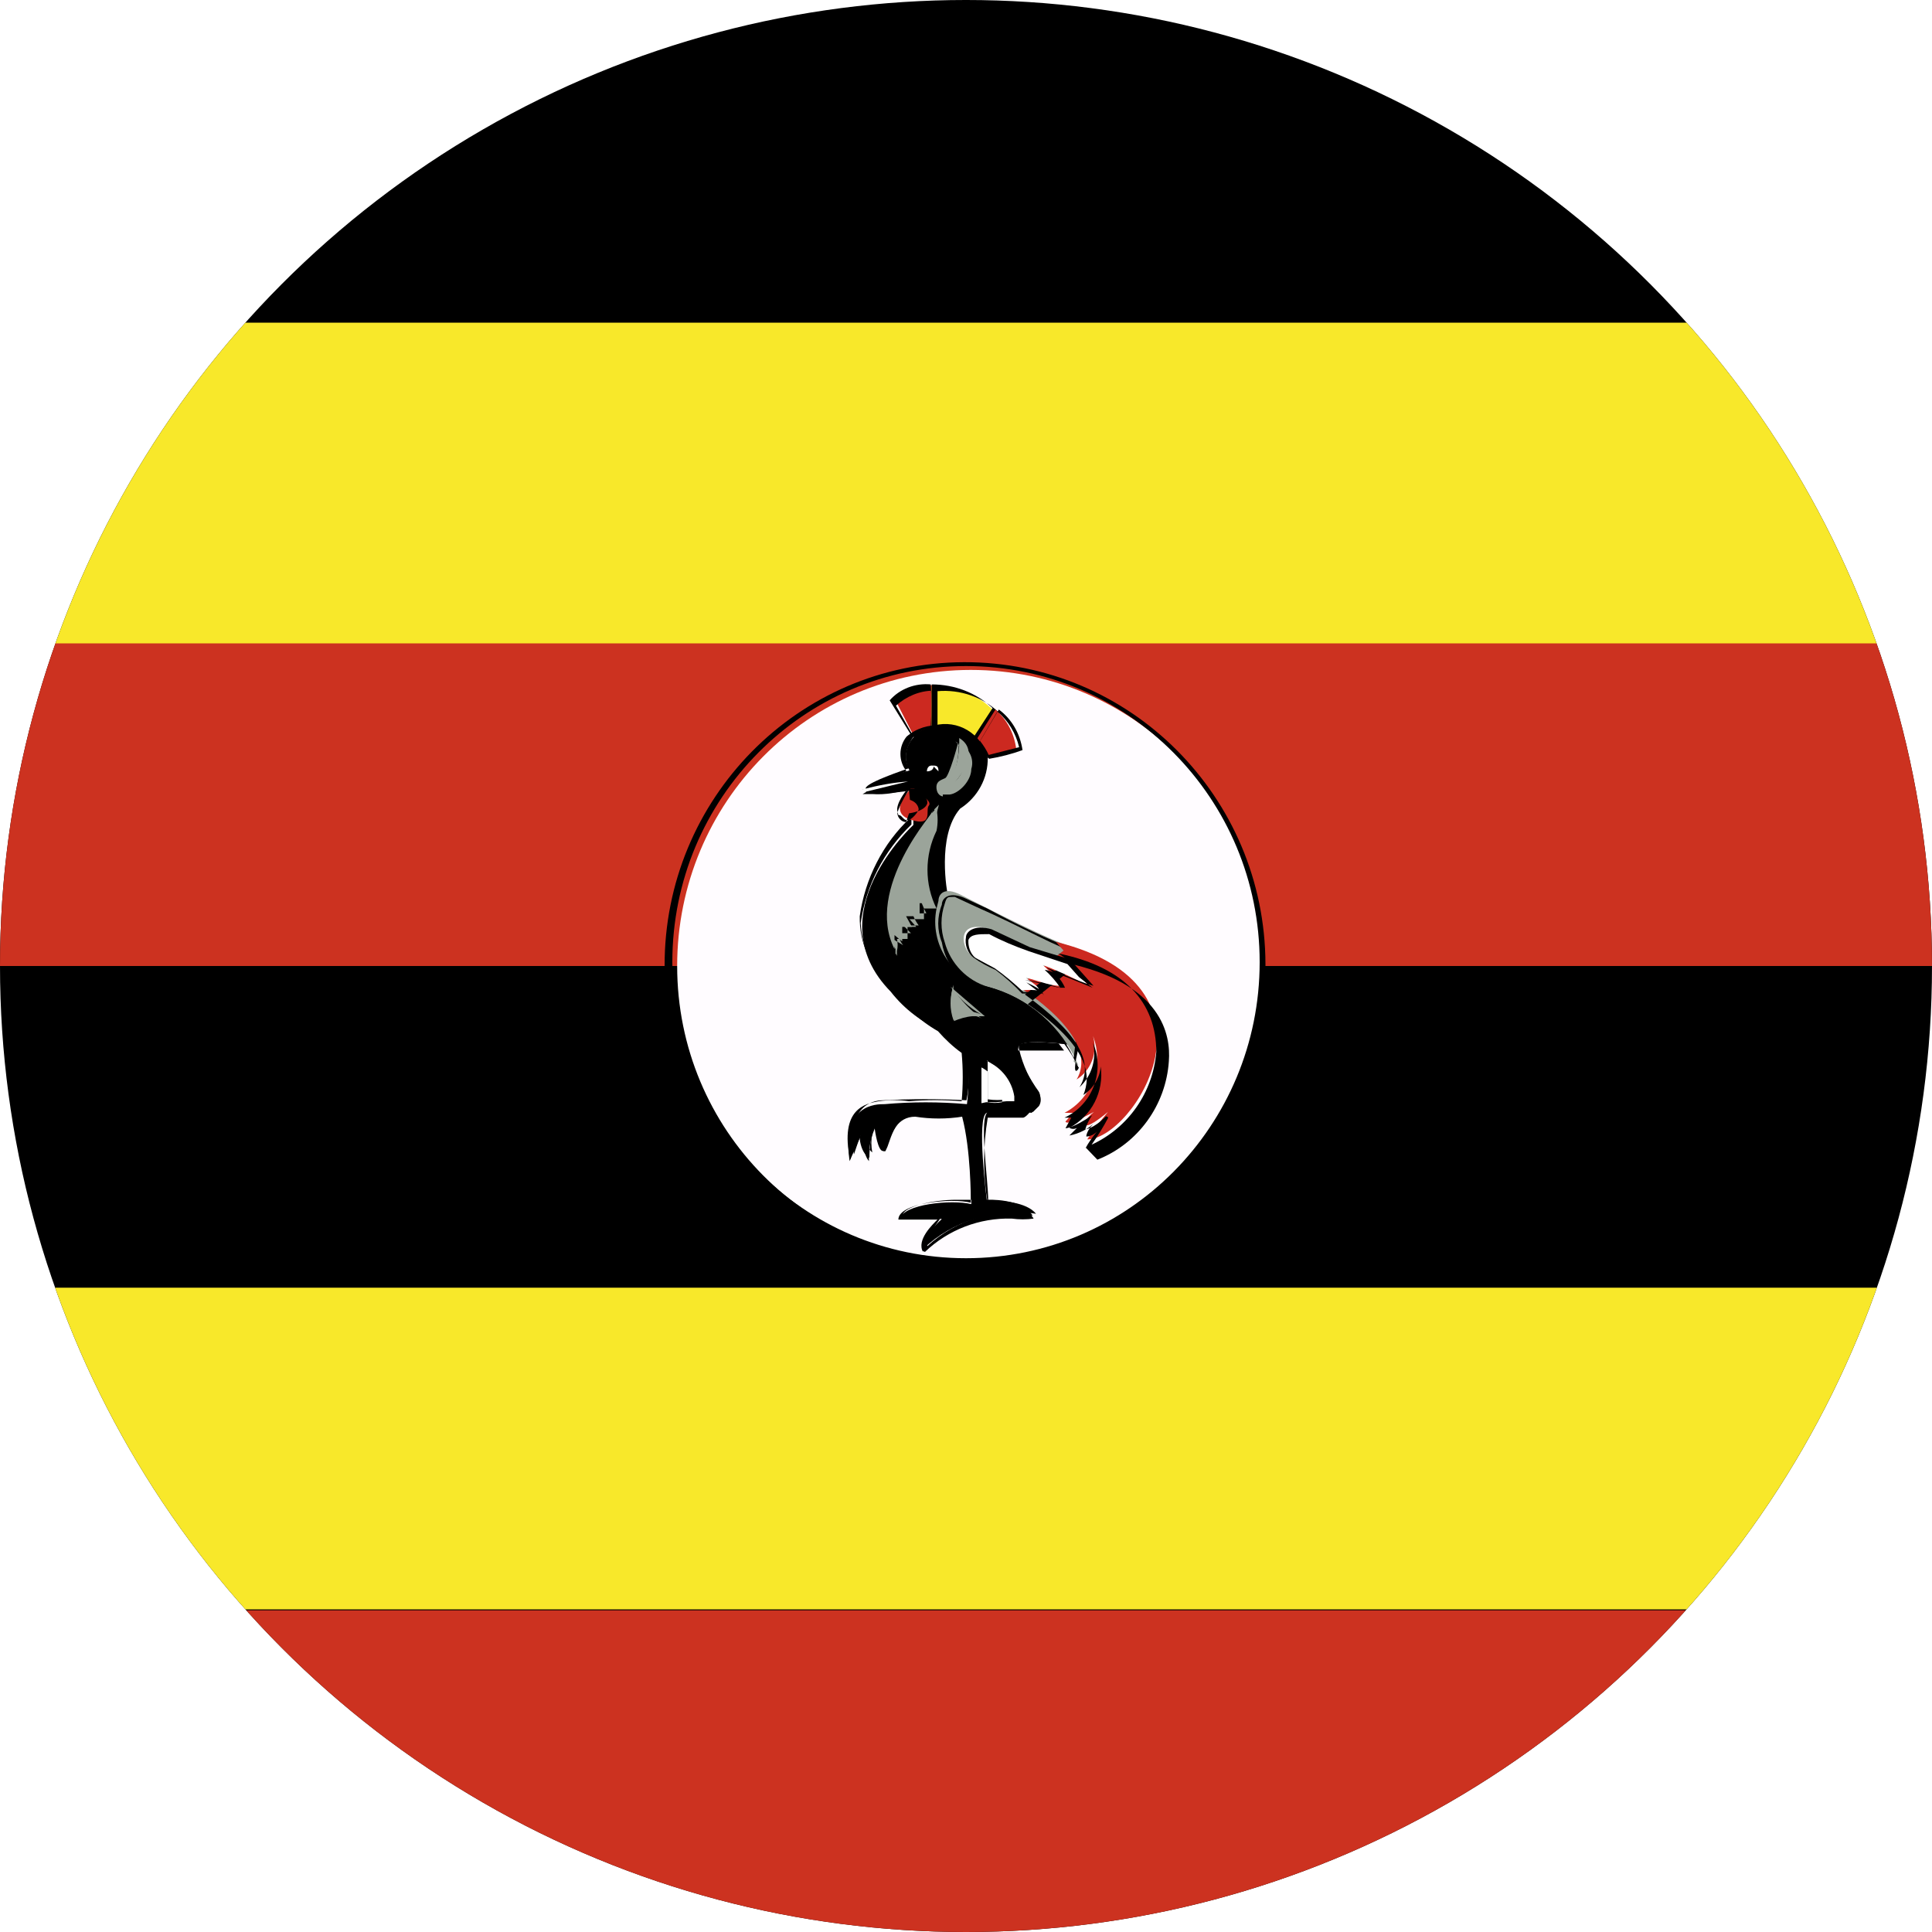
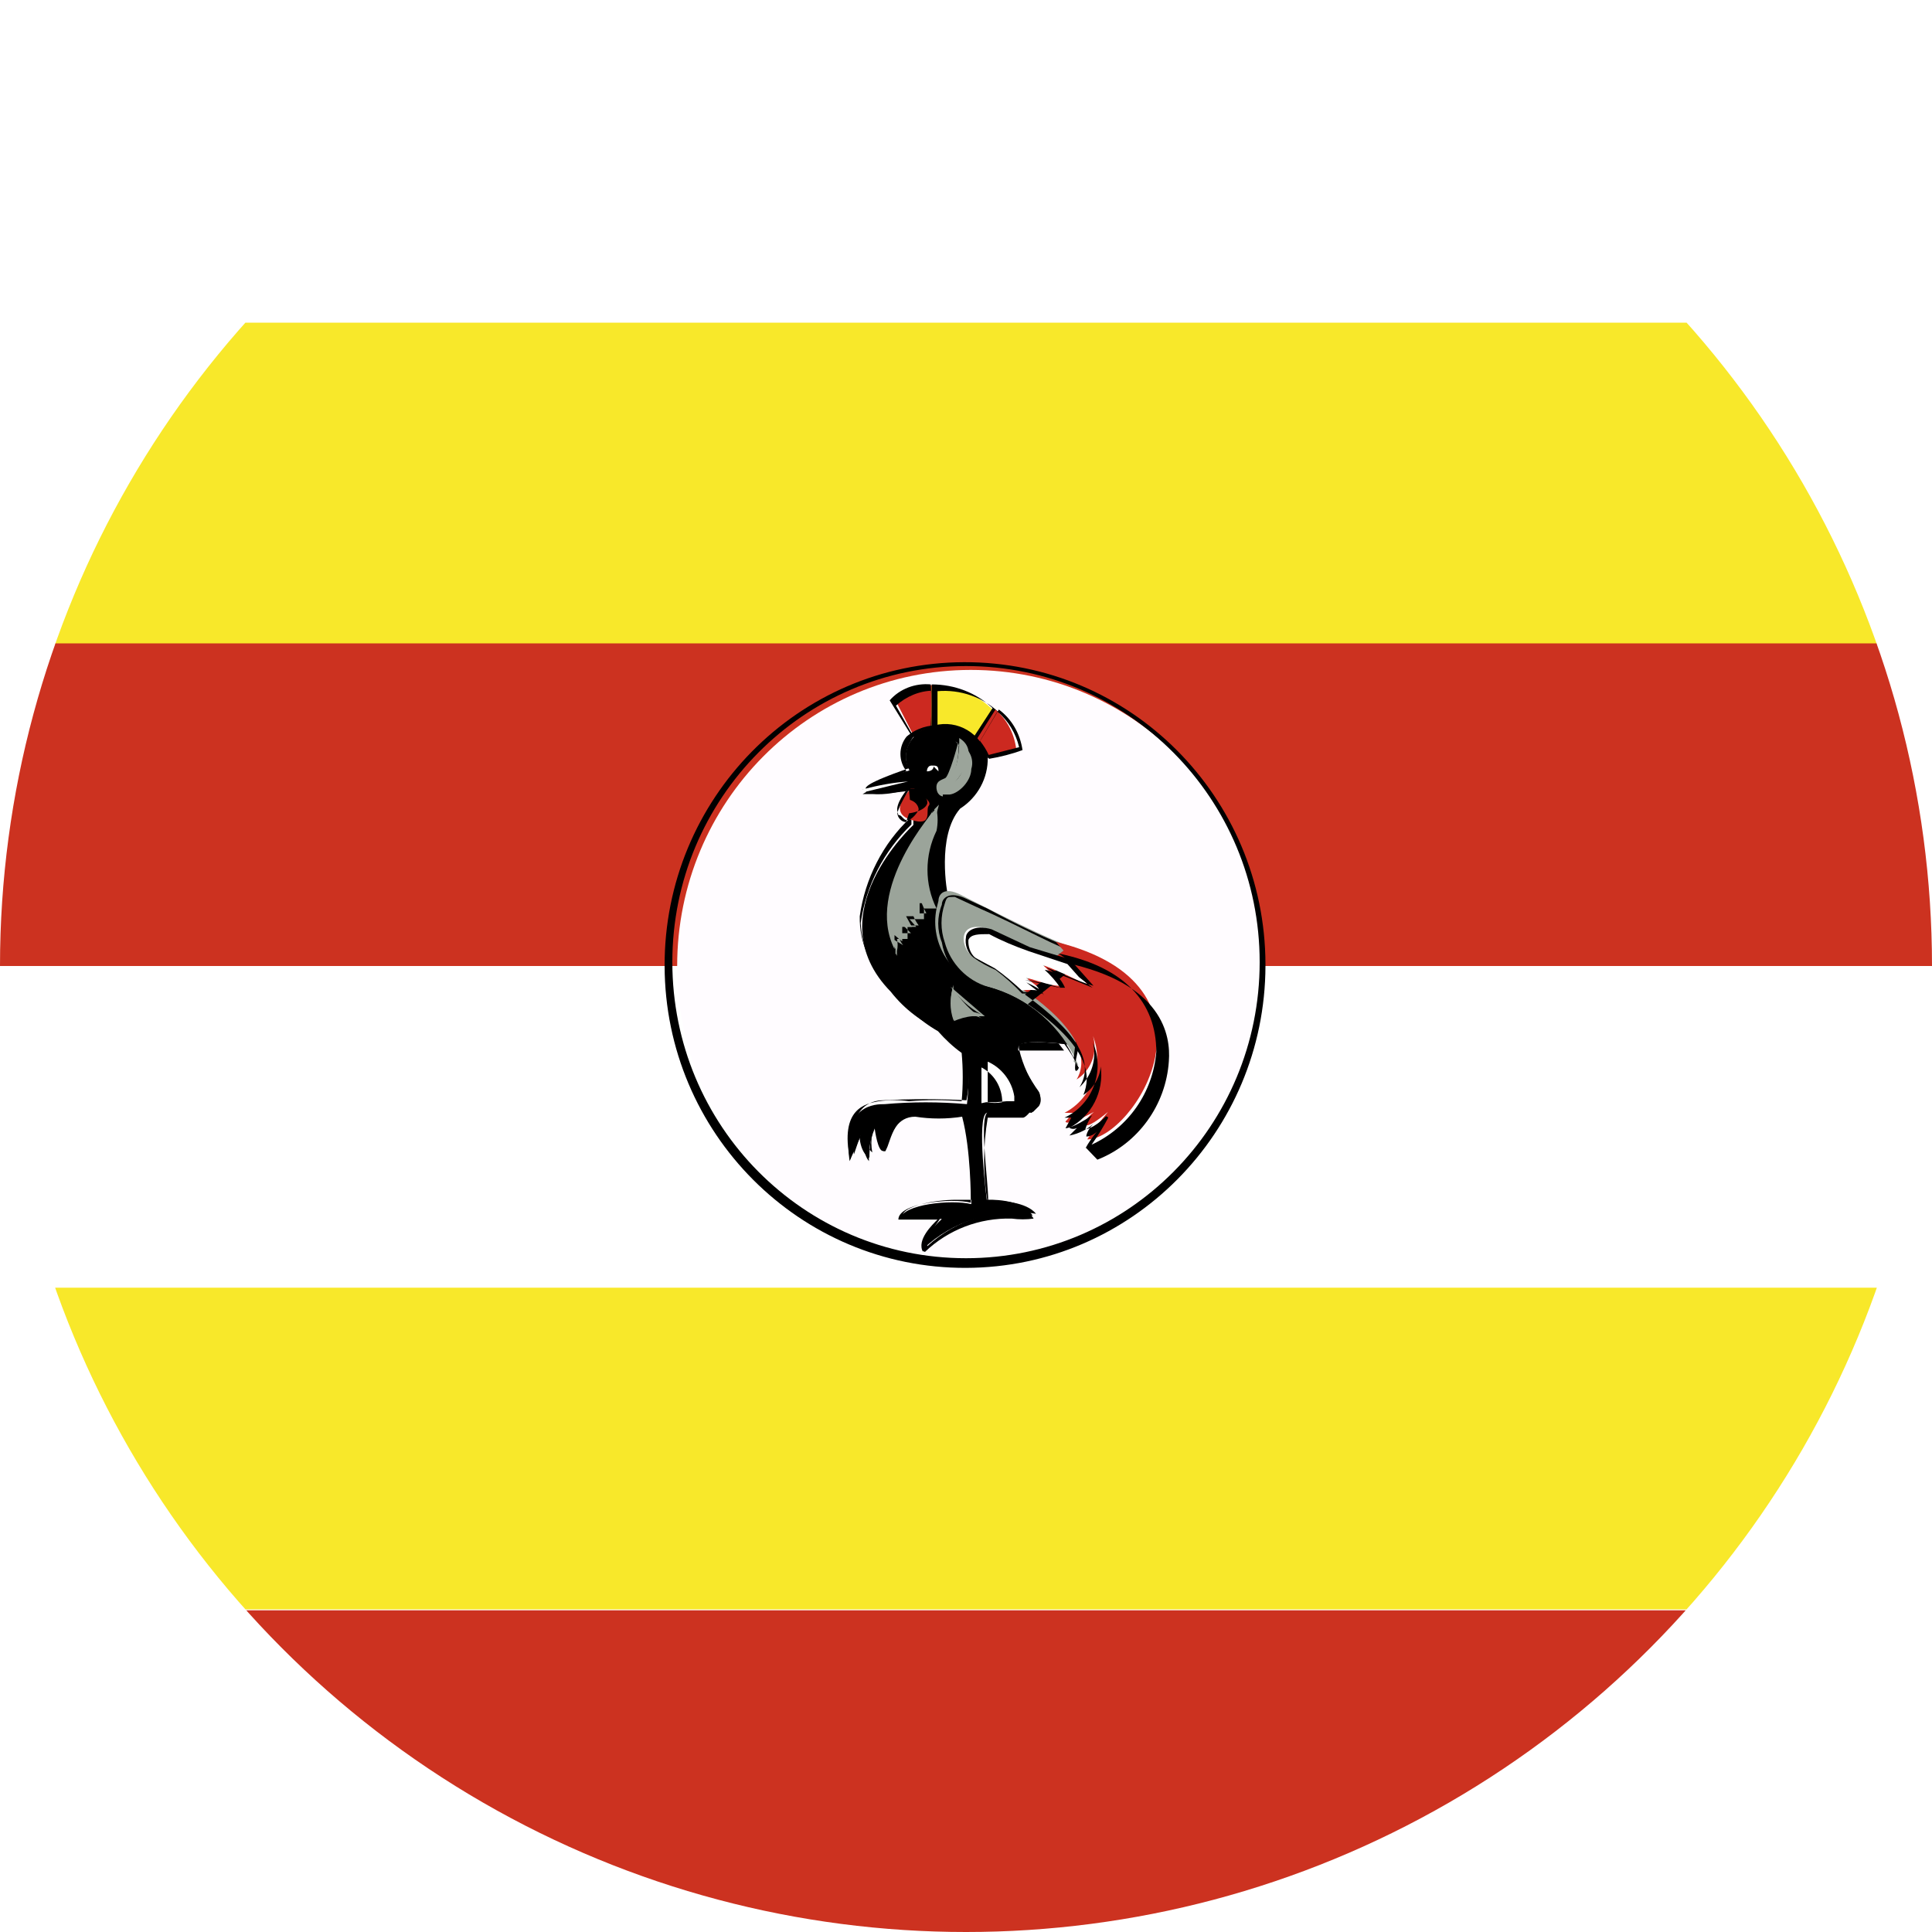
<svg xmlns="http://www.w3.org/2000/svg" id="Uganda" width="40" height="40" viewBox="0 0 40 40" aria-hidden="true" role="img" aria-labelledby="Uganda">
  <title>Uganda</title>
  <desc>Musaned Employment from Uganda</desc>
  <defs>
    <style>.cls-1{clip-path:url(#clippath);}.cls-2{fill:none;}.cls-2,.cls-3,.cls-4,.cls-5,.cls-6,.cls-7,.cls-8,.cls-9{stroke-width:0px;}.cls-10{clip-path:url(#clippath-1);}.cls-4{fill:#f8e82a;}.cls-5{fill:#9ba49a;}.cls-6{fill:#cc2920;}.cls-7{fill:#cc3220;}.cls-8{fill:#fffcff;}.cls-9{fill:#fff;}</style>
    <clipPath id="clippath">
      <circle class="cls-2" cx="20" cy="20" r="20" />
    </clipPath>
    <clipPath id="clippath-1">
      <rect class="cls-2" x="-14" width="68" height="40" />
    </clipPath>
  </defs>
  <g class="cls-1">
    <g id="uganda">
-       <rect class="cls-3" x="-14" width="68" height="40" />
      <rect class="cls-4" x="-14" y="6.68" width="68" height="6.66" />
      <rect class="cls-7" x="-14" y="13.32" width="68" height="6.68" />
      <rect class="cls-4" x="-14" y="26.66" width="68" height="6.66" />
      <rect class="cls-7" x="-14" y="33.34" width="68" height="6.66" />
      <g class="cls-10">
        <path class="cls-8" d="m26.18,20c0,3.38-2.72,6.13-6.08,6.13s-6.08-2.74-6.08-6.13,2.72-6.13,6.08-6.13,6.08,2.74,6.08,6.13Z" />
        <path class="cls-3" d="m20,26.25c-3.44.01-6.23-2.79-6.24-6.25-.01-3.46,2.76-6.28,6.2-6.29,3.44-.01,6.23,2.79,6.24,6.25,0,.01,0,.03,0,.04-.01,3.45-2.78,6.24-6.2,6.25Zm0-12.46c-3.36,0-6.08,2.74-6.08,6.13s2.72,6.13,6.08,6.13,6.08-2.74,6.08-6.13h0c0-3.38-2.72-6.13-6.08-6.13Z" />
        <path class="cls-6" d="m18.91,15.22l-.38-.74c.22-.21.51-.31.81-.29v.84l-.43.18Z" />
        <path class="cls-3" d="m18.89,15.26l-.47-.76c.21-.24.53-.36.85-.33.02.29.02.57,0,.86l-.45.22h.06Zm.43-.96c-.28,0-.56.12-.77.31l.38.67.36-.18v-.8h.02Z" />
        <path class="cls-4" d="m19.29,15.04v-.84c.48-.02.94.17,1.28.51l-.45.63-.83-.31Z" />
        <path class="cls-3" d="m20.2,15.38l-.91-.33v-.88h0c.47,0,.92.17,1.26.49l-.45.69.1.02Zm-.79-1.08v.8l.85.27.43-.61c-.34-.33-.81-.49-1.28-.45Z" />
        <path class="cls-6" d="m20.2,15.34l.41-.65c.24.21.39.5.43.82l-.59.14-.18-.31h-.06Z" />
        <path class="cls-3" d="m20.45,15.69h0c-.05-.11-.11-.21-.18-.31l.41-.69c.27.2.44.5.49.84-.22.08-.45.14-.69.18l-.02-.02Zm-.16-.35c.07.09.13.18.18.29l.63-.16c-.07-.29-.22-.54-.45-.74l-.36.61Z" />
        <path class="cls-3" d="m19.11,25.86c.61-.58,1.45-.84,2.27-.69-.22-.37-.95-.33-.95-.33,0,0-.22-1.72,0-1.8.31-.04.62-.04.93,0,0,0,.26-.29.14-.45s-.55-.84-.38-.96,1.05,0,1.05,0l-2.55-3.11s-.24-1.21.26-1.78c.36-.23.58-.63.57-1.06-.13-.49-.62-.79-1.11-.66-.15.04-.28.11-.39.21-.2.18-.26.48-.12.72,0,0-.87.25-.91.41-.04.16.99,0,.99,0v.72s-2.03,1.86-.47,3.45h0c.29.37.66.65,1.09.82.55.55.49.47.49.47.04.35.04.7,0,1.04-.57-.05-1.14-.05-1.7,0-.2,0-.89,0-.73,1.18l.26-.59s0,.43.14.59c-.01-.26.04-.52.16-.76,0,0,0,.49.14.55s.12-.78.69-.72c.34.03.68.03,1.01,0,.09.6.13,1.21.12,1.82-.41-.1-1.42,0-1.48.31.29-.05.58-.05.87,0,0,0-.49.41-.34.65l-.06-.04Z" />
        <path class="cls-3" d="m19.11,25.92h0c-.14-.25.2-.57.3-.67h-.81c0-.35,1.11-.45,1.5-.35,0-.1,0-1.1-.18-1.78-.32.05-.65.05-.97,0h0c-.38,0-.49.35-.57.55s0,.16-.1.16-.16-.37-.18-.53c-.07.22-.1.45-.1.67-.22-.12-.22-.55-.2-.57l-.2.61c-.22-1.06.32-1.16.59-1.21h0c.21-.03.42-.03.63,0,.36-.03.73-.03,1.09,0,.03-.33.03-.67,0-1h0c-.18-.13-.34-.28-.49-.45-.4-.23-.74-.55-.99-.94h0c.29.37.66.65,1.09.82.41.43.47.47.49.47.07.36.07.73,0,1.08-.57-.03-1.15-.03-1.72,0h0c-.26,0-.75.14-.61,1.12l.2-.59s0,.41.18.55c-.05-.25,0-.51.12-.74.04.19.1.37.18.55v-.14c0-.22.2-.57.57-.57.36.04.72.04,1.07,0,.11.62.17,1.25.16,1.88h-.36c-.49,0-1.07.14-1.11.31.09-.02.18-.02.26,0,.19-.02.38-.02.57,0-.1.16-.36.45-.32.65.61-.56,1.44-.81,2.25-.67-.2-.25-.73-.27-.89-.27h-.1c0-.43-.2-1.76,0-1.84.31-.04.62-.04.93,0l.12-.12c.05-.08.05-.18,0-.27-.19-.27-.33-.57-.41-.9-.01-.03-.01-.07,0-.1.16-.12,1.05,0,1.07,0l-2.57-3.13c-.16-.62-.07-1.27.26-1.82.33-.23.53-.62.51-1.02-.16-.48-.67-.75-1.15-.59-.1.03-.2.09-.29.16-.3.39-.12.67-.1.67-.45.16-.91.33-.91.43h.14c.27.02.54.02.81,0v.74c-.57.55-.94,1.26-1.05,2.04.02.49.24.96.61,1.29h0c-.41-.36-.64-.88-.63-1.43.11-.78.48-1.51,1.05-2.04v-.61c-.25.09-.52.14-.79.12h-.2s.75-.43.91-.47c-.17-.21-.17-.51,0-.72.41-.35,1.02-.3,1.37.11.09.1.15.22.19.34,0,0,0,.59-.53,1.1-.53.51-.24,1.74-.24,1.76l2.47,3.19h-.85c-.32,0-.18,0-.18,0,0,0,.24.74.36.88.06.11.06.24,0,.35,0,0-.12.16-.18.16h-.73c-.1.59-.1,1.19,0,1.78.26,0,.77,0,.95.31-.15.02-.3.02-.45,0-.67-.02-1.32.23-1.8.69h0l-.04-.02Z" />
        <path class="cls-5" d="m19.35,16.77s-1.46,1.63-.83,2.88v-.29s.18.16.16.12c0-.1,0-.19,0-.29h.2l-.12-.22h.28c0-.09,0-.18,0-.27h.24c-.43-.74,0-1.37.16-2.04l-.1.1Z" />
        <path class="cls-5" d="m18.54,19.75v-.1c-.63-1.23.83-2.88.85-2.9.03.15.03.3,0,.45-.25.51-.25,1.11,0,1.61h-.26s0,.12,0,.22h-.3l.14.16h-.18c0,.08,0,.16,0,.25h-.22c.02.08.02.16,0,.25v.1l-.02-.04Zm.77-2.96c-.1.2-1.28,1.61-.81,2.76,0-.03,0-.07,0-.1h0l.2.12c-.06-.07-.09-.15-.1-.25h.26l-.16-.16h.32c-.14-.2-.12-.25-.1-.25h.26c-.27-.5-.27-1.11,0-1.61l.12-.39v-.12Z" />
        <path class="cls-5" d="m19.86,15.38s0,.57-.22.72-.24,0-.2.22.1.12.22,0,.69-.74.2-1.04v.1Z" />
        <path class="cls-5" d="m19.53,16.49s-.12,0-.14-.16.1-.18.18-.22.26-.69.26-.72c.22.07.35.31.28.53,0,.25-.26.51-.45.53h-.14v.04Zm.32-1.06s0,.55-.2.72-.22.12-.2.16,0,0,0,0h.1c.22-.07.38-.26.41-.49.05-.18-.02-.37-.18-.47l.08.08Z" />
        <path class="cls-9" d="m19.33,15.87s0,.1-.14.1c0,0,0-.12.1-.12s.14,0,.14.12l-.1-.1Z" />
        <path class="cls-6" d="m18.85,16.34s-.49.47,0,.63.3-.2.38-.29-.2-.25-.3-.35h-.08Z" />
        <path class="cls-3" d="m18.76,17.02h0c-.1,0-.18-.1-.18-.18s.2-.45.26-.51h.16s.2.14.2.29h0s0,.16-.38.22l-.06.18Zm0-.65s-.22.27-.18.43,0,0,.12.14.3-.12.32-.18h0s0-.14-.18-.2l-.02-.2-.06.02Z" />
        <path class="cls-5" d="m19.74,20.43c-.08.22-.08.47,0,.69.34-.14.51-.1.63,0-.26-.18-.48-.41-.65-.67l.02-.02Z" />
        <path class="cls-5" d="m19.74,21.08h0c-.07-.23-.07-.47,0-.69h0c-.01.2-.01.41,0,.61.18-.08.39-.08.57,0-.25-.14-.46-.34-.63-.57l.71.61h-.26c-.13.01-.26.05-.38.1v-.06Z" />
-         <path class="cls-9" d="m20.45,21.96v.8c.13.02.27.02.41,0,.12,0,0-.55-.43-.8h.02Z" />
        <path class="cls-9" d="m20.61,22.82h-.16v-.84c.29.13.5.4.55.72v.1h-.16l-.22.02Zm-.18,0c.11.02.22.02.32,0,0-.3-.16-.58-.43-.72v.74l.1-.02Z" />
        <path class="cls-5" d="m22.33,22.06c-.35-.81-1.04-1.41-1.88-1.63-.73-.15-1.21-.88-1.06-1.62.01-.05.03-.11.04-.16,0-.12.1-.31.47-.12s2.03,1.04,2.33,1.08,0,2.41,0,2.37l.1.08Z" />
        <path class="cls-3" d="m22.33,22.1h0c-.35-.73-.99-1.28-1.76-1.51-.55-.1-.98-.53-1.07-1.08-.1-.25-.1-.53,0-.78,0-.14.16-.29.51-.12l.43.2c.61.33,1.24.63,1.88.88.24,0,.14,1.43,0,2.04s0,.41,0,.41l.02-.04Zm-2.61-3.53c-.1,0-.12,0-.16.14-.09.26-.09.54,0,.8.12.44.46.79.89.92.78.21,1.43.74,1.78,1.47.1-.73.1-1.47,0-2.21-.2,0-1.05-.49-2.03-.92l-.43-.2h-.24.18Z" />
        <path class="cls-6" d="m21.09,20.43s1.72,1.04,1.2,1.92c.3-.19.44-.56.34-.9.23.6-.02,1.29-.59,1.59h.18l-.16.18s0,.12.59-.2c-.18.14-.2.25-.2.25,0,0,0,.16.49-.25-.15.18-.3.37-.43.57.95,0,3.02-3.19-.65-4.09l.16.18-.93.74Z" />
        <path class="cls-3" d="m22.47,23.78h0c.07-.13.15-.24.24-.35-.06.06-.14.1-.22.1h0s0-.14.2-.31c-.15.15-.34.25-.55.29h0l.16-.16c-.05.03-.11.03-.16,0,.46-.24.72-.75.65-1.27-.02.24-.16.46-.36.59.16-.39.14-.98-1.15-1.88h0l.93-.74-.16-.12c2.03.43,2.19,1.51,2.15,2.04-.06.91-.64,1.71-1.48,2.04l-.24-.25Zm.47-.63c-.1.19-.22.38-.34.55.76-.35,1.27-1.08,1.34-1.92,0-1.02-.65-1.76-2.03-2.04q.22.14.2.16l-.89.69h0c1.05.76,1.46,1.39,1.13,1.92.25-.23.36-.58.28-.92h0c.25.59-.01,1.28-.59,1.55h.14l-.12.22s.16,0,.55-.27c-.06.09-.11.19-.14.29,0,0,.16,0,.43-.27l.04.02Z" />
        <path class="cls-9" d="m21.18,20.2c.24.18.32.22.34.31-.13-.02-.27-.02-.41,0-.17-.18-.36-.35-.57-.49-.15-.07-.29-.15-.43-.25-.18-.1-.34-.72.32-.55l.79.37.83.27c.16.18.32.35.49.55-.31-.16-.63-.31-.95-.43.14.12.27.27.36.43-.26,0-.51-.14-.79-.18v-.02Z" />
        <path class="cls-3" d="m21.58,20.57h0c-.11-.02-.22-.02-.32,0h-.1c-.17-.18-.35-.34-.55-.49h0c-.16-.07-.31-.15-.45-.25-.13-.1-.19-.27-.16-.43,0-.1.16-.27.53-.16l.79.37.83.25.49.55c-.36-.1-.91-.37-.97-.37.17.09.3.23.38.41h-.12l-.71-.16h0c.25.03.49.09.73.16-.09-.14-.2-.26-.32-.37.12,0,.89.33.99.37l-.28-.22-.24-.27-.81-.27c-.28-.1-.55-.21-.81-.35-.22,0-.38,0-.43.12-.01.14.04.28.14.37l.41.22c.21.15.4.31.59.49h.32l-.26-.2h0c.26.12.34.18.36.27h0l-.02-.04Z" />
        <path class="cls-3" d="m17.85,16.34c.31-.03.62-.03.93,0h-.93Z" />
        <path class="cls-9" d="m17.87,16.34h0c.31-.08.62-.14.93-.16,0,0-.59.14-.91.22l-.02-.06Z" />
      </g>
    </g>
  </g>
</svg>